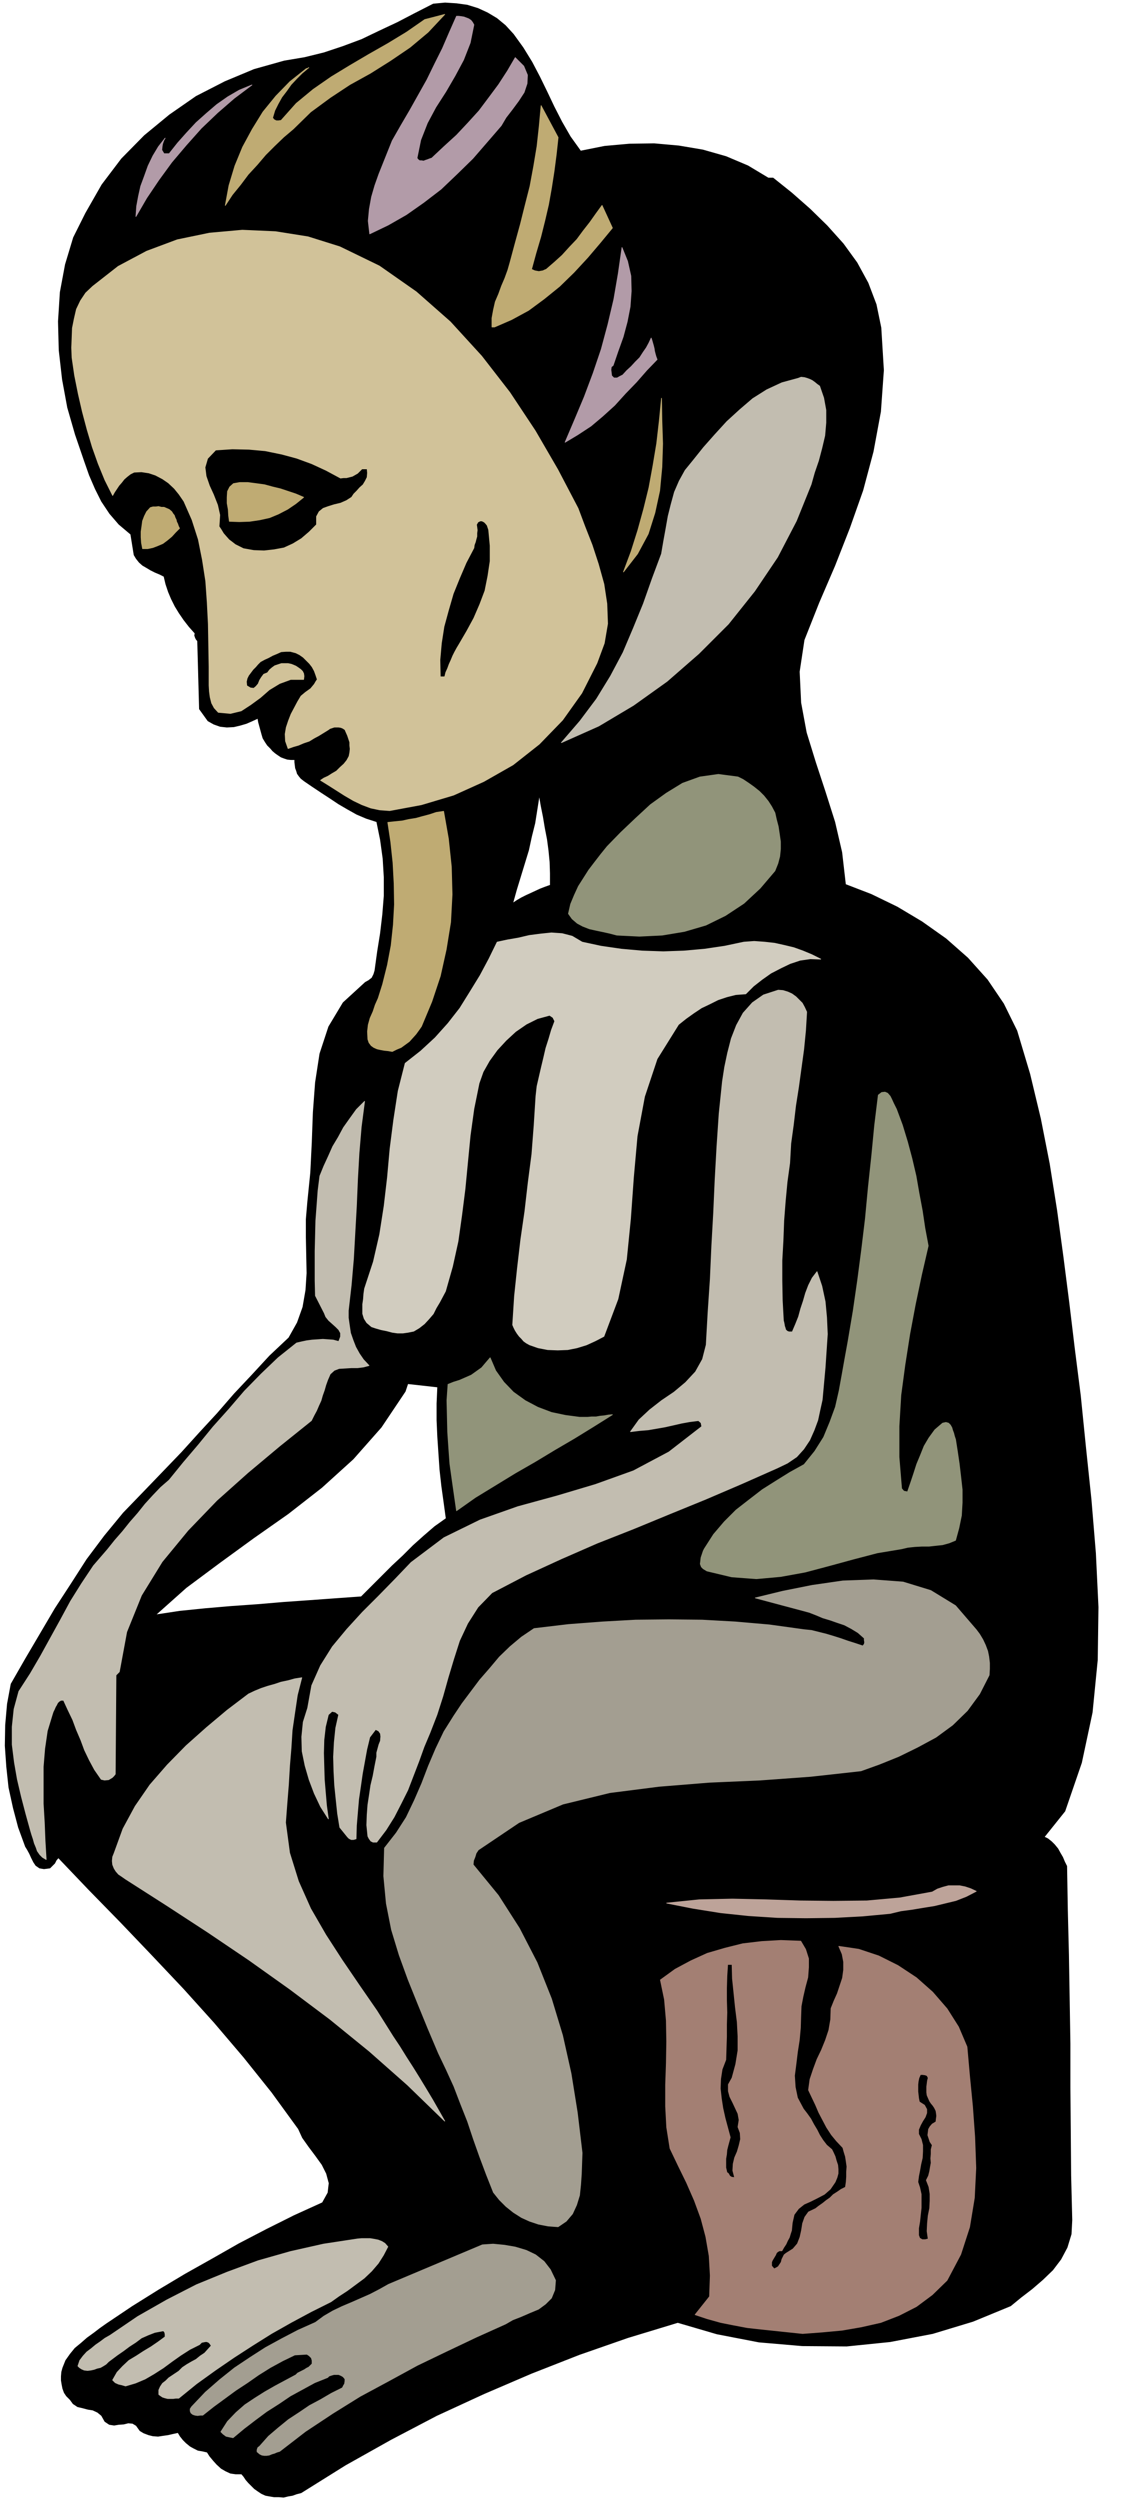
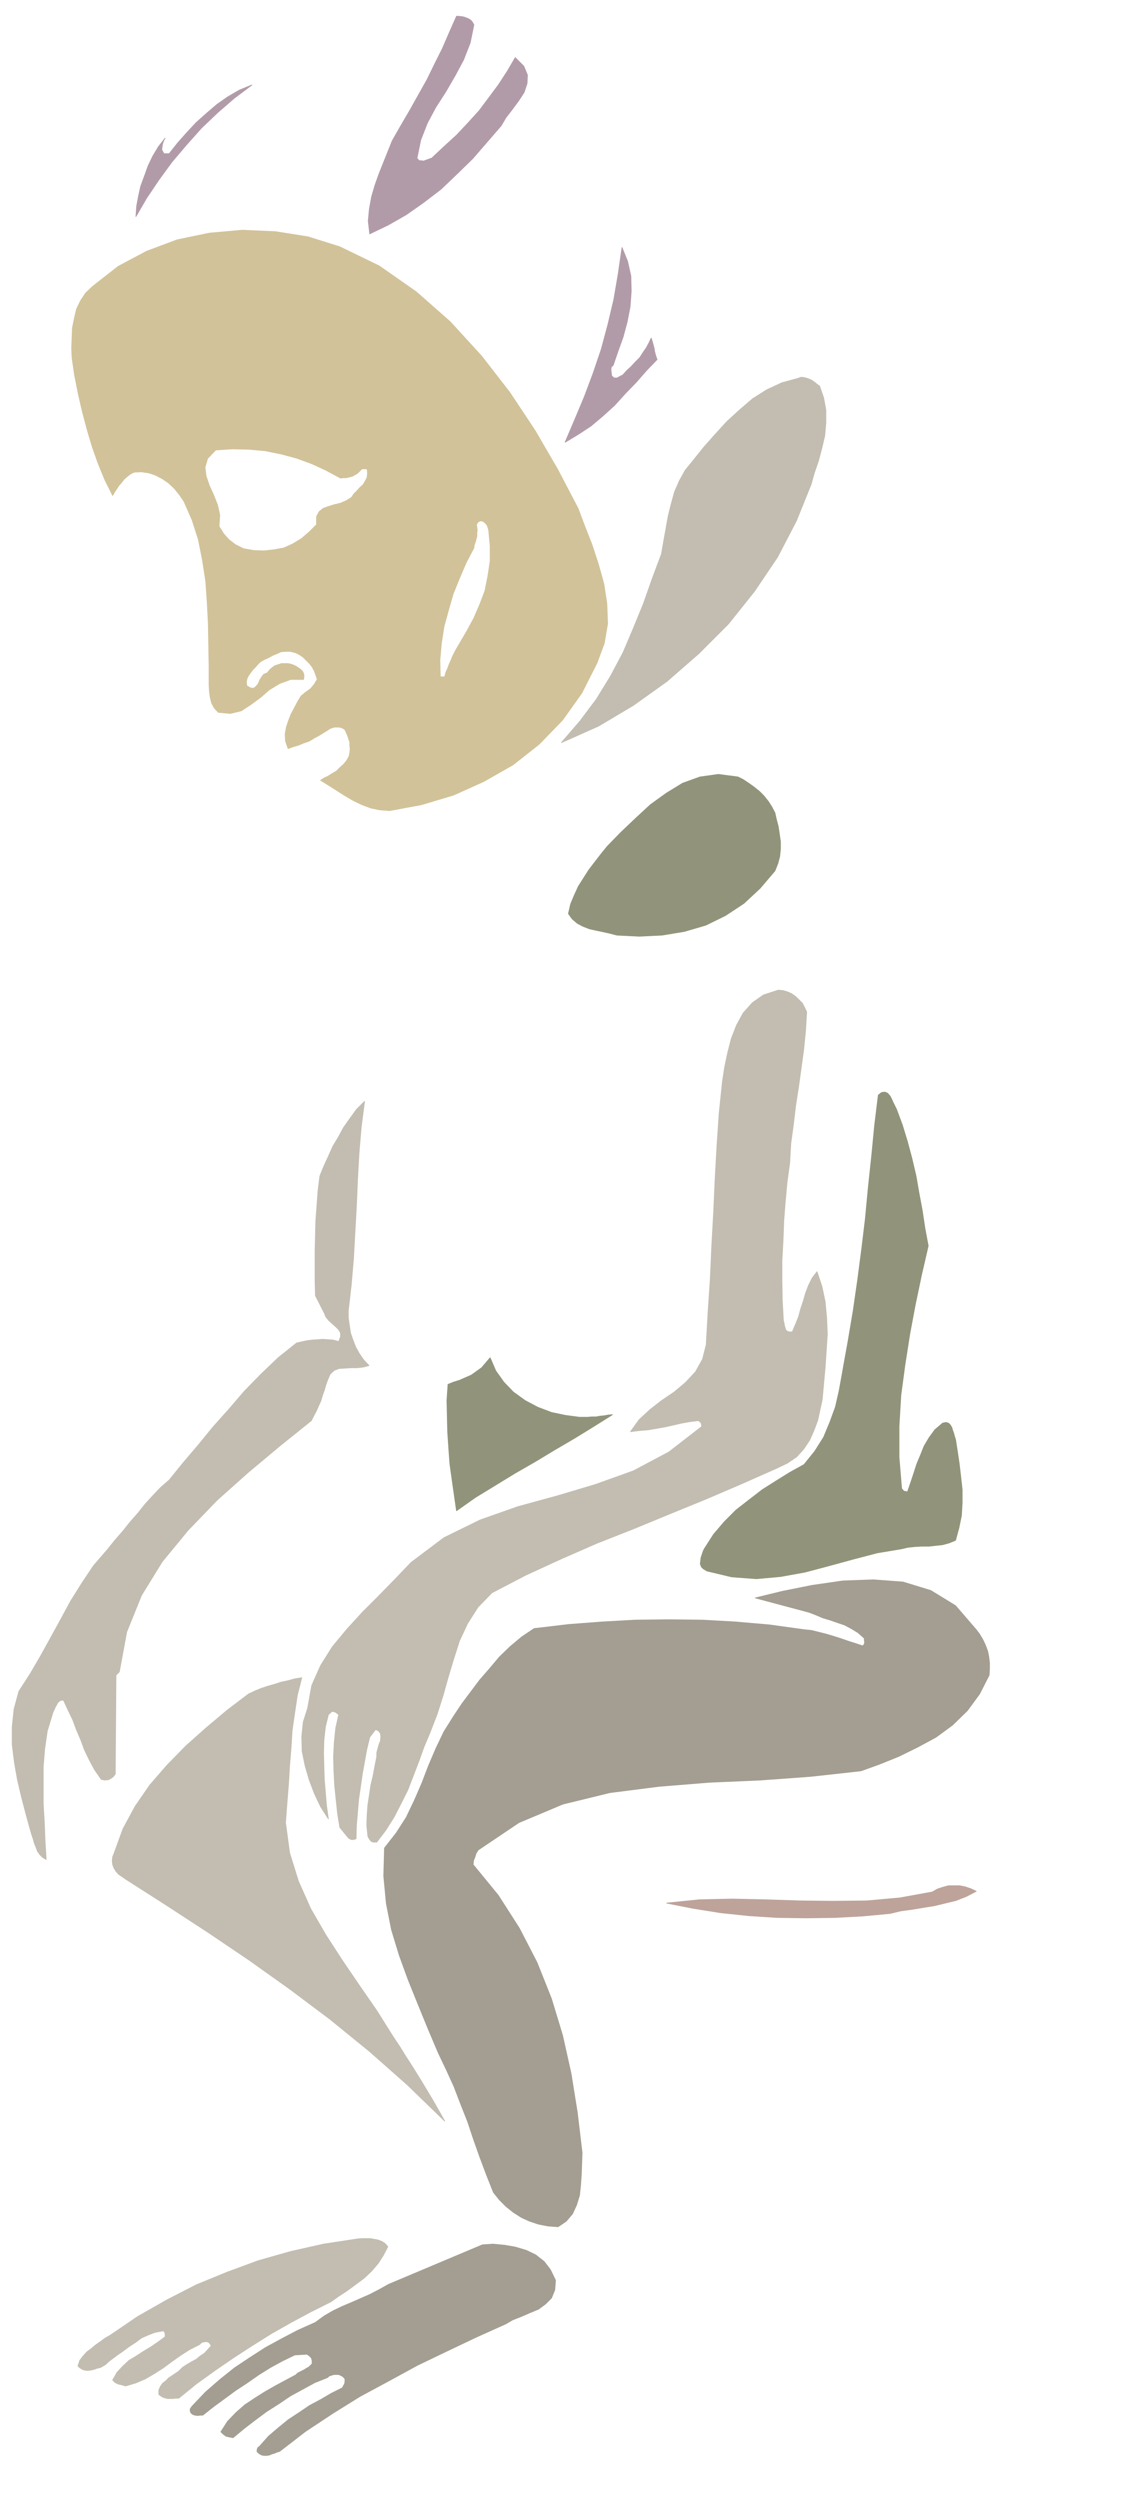
<svg xmlns="http://www.w3.org/2000/svg" fill-rule="evenodd" height="1093.228" preserveAspectRatio="none" stroke-linecap="round" viewBox="0 0 3035 6766" width="490.455">
  <style>.brush0{fill:#fff}.pen0{stroke:#000;stroke-width:1;stroke-linejoin:round}</style>
-   <path d="m1390 93 26 36 24 39 21 40 20 41 19 40 21 41 23 40 28 39 65-13 67-6 67-1 67 6 65 11 63 18 59 25 55 33h13l50 40 50 44 46 45 44 49 37 51 30 55 22 58 13 63 7 115-8 112-20 108-28 105-36 102-40 102-43 100-40 101-13 86 4 84 15 81 25 81 26 79 26 82 19 82 10 87 70 27 70 34 67 40 65 46 59 52 53 59 44 65 36 73 35 117 29 121 24 122 20 126 17 125 16 125 15 125 16 126 14 139 15 143 12 145 7 146-2 143-14 142-29 136-45 131-56 70 10 5 10 8 8 8 9 11 6 11 7 12 5 12 6 12 2 119 3 120 2 120 2 121v119l1 120 1 119 3 120-2 38-11 36-17 32-22 29-27 26-29 25-30 23-28 23-102 42-109 33-115 22-118 12-120-1-117-10-114-22-106-31-135 41-132 46-130 51-128 55-128 59-124 65-123 69-120 75-12 3-11 4-12 2-12 3-13-1h-13l-12-2-11-2-11-5-9-6-10-7-7-7-9-9-7-8-6-9-6-7h-16l-14-2-13-6-12-7-12-11-9-10-10-12-7-11-13-3-12-2-12-6-9-5-11-9-8-8-8-10-6-10-14 3-13 3-14 2-13 2-14-1-12-3-13-5-10-6-10-14-10-6-12-1-12 3-14 1-12 2-13-2-12-8-9-16-11-9-13-6-13-2-15-4-13-3-12-8-8-11-10-10-6-9-4-11-2-10-2-12v-11l1-12 3-11 8-20 12-17 13-16 17-14 16-14 18-13 17-13 17-12 70-47 72-45 72-43 73-41 72-41 75-39 74-37 77-35 15-27 3-26-7-26-12-24-18-25-18-24-17-24-11-24-72-99-76-95-80-94-82-91-86-91-85-89-86-88-83-87-6 7-4 8-7 7-6 6-16 2-12-2-10-7-6-9-6-12-5-11-6-11-5-8-19-52-14-53-12-55-6-56-4-57 1-56 5-57 10-54 39-68 40-68 40-68 43-66 43-67 48-64 51-62 57-59 51-53 50-52 48-53 48-52 46-53 48-51 48-52 52-49 23-41 15-42 8-46 3-46-1-49-1-48v-49l4-47 8-79 4-81 3-82 6-81 12-78 24-73 39-65 60-55 9-5 9-7 5-10 3-10 7-51 8-50 6-51 4-50v-51l-3-50-7-51-10-49-28-9-26-11-25-14-24-14-24-16-23-15-24-16-22-15-9-7-5-6-5-7-2-7-3-8-1-8-1-8v-7h-10l-10-1-9-3-8-3-9-6-7-5-7-6-5-6-9-9-6-9-6-10-3-10-3-11-3-11-3-11-2-11-15 7-16 7-17 5-17 4-19 1-18-2-17-6-16-9-23-32-5-184-4-5-2-4-2-6 1-6-16-18-14-18-13-19-11-18-10-20-8-19-7-21-5-21-12-6-12-5-12-6-10-6-12-7-9-8-8-10-6-10-9-56-32-27-25-29-22-33-17-34-16-37-13-37-13-38-12-35-21-73-14-76-9-79-2-78 5-79 14-75 22-73 33-66 44-77 53-70 62-63 68-56 72-50 78-40 79-33 82-23 54-9 53-13 51-17 51-19 48-23 49-23 48-25 49-25 32-3 31 2 29 4 29 9 26 12 25 15 23 19 22 24zm100 2303-14 5-13 5-13 6-13 6-13 6-12 6-12 7-12 8 10-36 11-36 11-36 11-36 8-37 9-36 6-38 6-38 5 29 6 30 5 30 6 31 4 30 3 31 1 31v32zm-305 1358-2 45v45l2 45 3 45 3 44 5 45 6 43 6 44-31 22-29 25-29 26-28 28-29 27-28 28-28 28-28 28-70 5-69 5-71 5-71 6-71 5-70 6-69 7-66 10 83-74 90-67 92-67 94-66 91-71 85-77 76-86 65-97 7-21 81 9z" style="stroke:#000;stroke-width:2;stroke-linejoin:round;fill:#000" />
-   <path d="m794 349-26 22-25 24-24 24-23 27-24 26-21 28-22 27-19 29 10-54 16-53 21-51 26-48 29-47 35-43 38-39 44-35 4-1 3-2-18 15-15 15-15 16-12 17-13 17-10 18-9 18-6 20 4 5 6 3h6l7-1 41-46 46-38 49-34 51-31 51-30 51-29 51-31 49-34 54-14-45 48-49 41-53 36-54 34-56 31-53 35-53 39-47 46zm717 23-5 46-6 46-7 45-8 45-10 43-11 44-13 44-12 44 9 4 11 2 5-1 6-1 4-2 5-2 22-19 21-19 20-22 20-21 17-23 18-23 17-24 16-22 28 61-33 40-34 40-37 40-39 38-42 34-42 31-46 25-46 20h-7v-24l4-22 5-22 9-21 8-22 9-21 8-22 6-21 14-52 14-51 13-52 13-51 10-54 9-54 6-55 5-55 46 86zm177 1176 21-56 18-57 16-58 14-57 11-60 10-60 7-61 6-61 1 60 2 63-2 63-6 64-13 60-18 57-29 54-38 49zm-866-202-21 17-22 15-25 13-24 10-27 6-27 4-28 1-27-1-2-15-1-17-3-17v-16l1-16 6-12 10-9 17-3h22l23 3 22 3 22 6 21 5 21 7 21 7 21 9zm-357 39 3 5 4 5 2 6 3 6 1 5 3 6 2 6 3 6-11 11-10 11-12 10-12 9-14 6-13 5-14 3h-14l-3-16-1-15v-15l2-14 2-15 5-13 6-12 10-11 7-2h8l7-1 8 2h7l7 3 7 3 7 6zm676 1393-7 10-8 11-9 10-9 10-11 8-11 8-12 5-12 6-11-2-10-1-11-2-9-2-9-4-7-5-6-8-3-9-1-21 2-18 5-18 8-18 6-18 8-18 6-19 6-19 13-52 10-53 6-56 3-55-1-57-3-56-6-56-8-53 19-2 20-2 18-4 19-3 18-5 19-5 18-6 20-3 13 74 8 76 2 75-4 75-12 74-16 72-23 69-28 67z" style="stroke:#bfab73;stroke-width:2;stroke-linejoin:round;fill:#bfab73" />
  <path d="m1565 1376 18 48 20 51 17 52 15 54 8 53 2 54-9 53-20 54-41 81-52 73-63 65-71 56-79 45-82 37-87 26-86 16-27-2-24-5-24-9-23-11-24-14-22-14-22-14-21-13 9-6 11-5 11-7 12-7 10-10 10-9 8-10 6-11 2-10 1-10-1-9v-9l-3-9-3-9-4-9-3-7-6-4-5-2-6-1h-12l-6 2-6 2-4 3-13 8-13 8-13 7-13 8-15 5-14 6-14 4-14 5-7-20-1-19 3-18 6-18 7-18 9-17 9-17 9-15 6-5 6-5 7-5 7-5 5-6 5-6 4-7 4-6-4-12-4-11-6-11-7-9-9-9-8-8-10-7-10-5-15-4h-12l-13 1-11 5-12 5-11 6-11 5-11 6-7 7-6 7-7 7-6 8-6 8-4 8-2 9 1 11 10 6 9 1 6-5 6-7 4-10 5-8 6-8 10-4 6-8 7-6 7-5 9-3 9-3h18l9 2 5 2 7 3 6 4 7 5 5 5 3 6 1 7-1 9h-35l-30 11-28 17-24 21-26 19-26 17-29 7-33-3-11-12-7-13-4-16-2-15-1-17v-50l-1-58-1-58-3-59-4-57-9-58-11-55-17-53-22-50-13-19-13-16-16-15-16-11-19-10-18-6-20-3-20 1-10 5-9 7-8 7-7 9-7 8-6 9-6 9-5 9-21-42-18-44-16-45-14-47-13-49-11-48-10-50-7-48-1-27 1-26 1-27 5-25 6-26 11-23 14-21 19-18 69-54 77-41 83-31 87-18 89-8 90 4 88 14 86 27 107 52 100 70 92 81 85 93 76 98 69 104 61 105 55 105zm-242 58 4 43v42l-6 40-8 40-14 37-16 37-19 35-21 36-6 10-6 11-5 10-5 12-5 11-4 11-5 11-3 12h-12l-1-46 4-45 7-45 12-44 13-45 17-42 18-42 21-40 1-8 3-8 2-8 2-7v-9l1-8-1-8-1-7 4-7 6-3h5l6 3 4 4 4 5 2 6 2 6zm-401-140 8-1h8l8-2 8-2 7-4 7-4 6-6 6-6h14l1 11-1 12-5 10-6 10-9 8-8 9-8 8-6 9-14 9-16 7-17 4-16 5-14 5-11 9-7 13v22l-20 20-21 18-23 14-24 11-27 5-27 3-28-1-28-5-12-6-10-5-9-7-8-6-8-9-7-8-6-10-6-9 2-31-6-27-11-28-11-24-9-26-3-24 7-24 22-23 45-3 45 1 44 4 44 9 41 11 41 15 39 18 39 21z" style="stroke:#d1c299;stroke-width:2;stroke-linejoin:round;fill:#d1c299" />
  <path d="m1660 989-5 4-1 8 1 8 1 8 6 6h9l7-4 8-4 11-12 12-11 11-12 12-12 9-14 9-13 7-13 6-13 2 6 2 7 2 7 2 8 1 7 2 8 2 7 3 8-28 29-28 32-30 31-29 32-32 29-32 27-35 23-35 21 26-61 26-62 24-64 22-65 18-67 16-68 12-70 10-70 15 37 9 40 1 41-3 42-8 41-11 41-14 39-13 38zM1283 67l-10 49-18 46-23 43-25 43-27 42-23 43-18 46-10 49 3 4 4 3h5l6 1 5-2 6-2 5-2 6-2 33-31 34-31 31-33 30-33 27-36 26-35 24-37 21-36 23 23 10 24-1 23-8 24-15 23-17 23-17 22-13 22-38 44-39 45-43 42-43 41-47 36-47 33-49 28-50 24-4-35 3-32 6-33 9-31 11-31 12-30 12-30 12-30 24-42 24-41 23-41 23-41 21-43 21-42 19-44 19-43h6l8 1 6 1 8 3 5 2 6 4 4 5 4 7zM368 586l2-28 5-27 6-27 10-27 10-28 13-27 15-25 18-23-3 5-2 5-2 6-1 6-1 10 6 10h14l23-29 24-27 26-28 28-25 28-24 30-21 31-18 34-14-48 36-45 39-44 42-41 46-39 46-35 48-33 49-29 50z" style="stroke:#b29ba8;stroke-width:2;stroke-linejoin:round;fill:#b29ba8" />
  <path d="m2219 1045 11 32 6 33v34l-3 35-8 34-9 34-11 32-9 32-40 99-51 98-62 92-71 89-80 80-86 75-91 65-94 56-101 45 50-58 45-60 38-62 34-64 28-66 27-66 24-68 25-67 6-35 6-33 6-34 8-32 9-33 13-30 16-29 22-27 28-35 31-35 32-35 35-32 35-30 38-24 41-19 44-12 8-3 9 1 7 2 8 3 6 3 7 5 6 5 7 5zM943 3547v20l3 21 3 20 7 20 7 18 10 18 11 16 15 16-15 4-16 2h-17l-16 1-17 1-13 5-11 10-7 16-5 14-4 14-5 14-4 14-6 13-6 14-7 13-7 14-86 69-86 72-84 75-78 81-70 85-56 91-40 99-20 108-9 9-2 268-4 5-4 4-5 3-5 3-11 1-9-2-18-26-14-26-13-27-10-27-12-28-10-27-13-27-12-26h-7l-5 3-4 4-3 6-3 5-3 7-3 6-2 6-14 46-7 48-4 49v100l3 51 2 50 3 50-10-6-7-7-7-10-3-9-5-12-3-11-4-12-3-10-13-47-12-46-11-47-8-46-6-48v-48l5-48 13-48 31-48 28-48 27-49 27-49 27-50 30-48 32-48 38-44 20-25 21-24 20-25 21-24 20-25 21-23 21-22 23-20 39-48 40-47 40-49 43-48 42-49 45-46 46-44 50-40 13-3 14-3 15-2 15-1 14-1 14 1 14 1 15 4 5-13v-10l-5-9-8-8-10-9-9-8-8-10-4-10-24-47-1-41v-80l1-40 1-42 3-40 3-41 5-40 11-27 12-26 12-27 15-25 14-26 17-24 18-25 22-22-9 69-6 71-4 71-3 72-4 71-4 72-6 70-8 70zm1241-808-3 50-5 51-7 51-7 51-8 51-6 51-7 51-3 53-7 51-5 53-4 52-2 54-3 54v54l1 54 3 55 1 3 1 5 1 6 2 6 1 4 4 4 5 2h9l9-21 8-20 6-22 7-21 6-21 8-21 10-20 13-17 13 39 9 42 4 43 2 45-3 45-3 45-4 44-4 44-6 27-6 28-10 27-12 27-16 24-19 21-25 17-27 13-97 43-98 42-98 40-97 40-99 39-96 42-96 44-92 48-38 39-28 44-22 47-16 50-15 50-14 50-16 50-19 49-16 38-14 39-15 39-15 39-18 36-19 37-22 35-25 33h-10l-6-3-5-7-3-6-3-30 1-28 2-27 4-26 4-27 6-25 5-27 5-25v-11l3-11 3-11 4-10 1-12-1-8-5-7-8-4-16 21-8 33-6 33-6 33-5 35-5 34-3 35-3 36-1 36-7 2h-6l-6-3-4-4-21-26-6-37-4-38-4-39-2-38-1-39 2-39 4-39 8-36-9-7-9-2-10 9-8 33-4 35-1 36 1 36 1 35 3 36 3 35 5 36-21-33-17-36-14-37-11-38-8-39-1-39 4-40 12-38 11-61 24-54 32-51 39-47 42-46 45-45 44-45 43-45 89-67 98-48 102-36 106-29 104-31 103-37 96-51 89-69-2-10-7-6-24 3-22 4-22 5-22 5-23 4-23 4-24 2-24 3 23-32 29-27 32-25 34-23 31-26 27-29 19-34 10-39 5-89 6-89 4-90 5-89 4-90 5-90 6-89 9-87 6-39 8-38 10-39 14-36 18-33 25-28 30-21 40-13 13 1 13 4 11 5 11 8 8 8 9 9 6 11 6 13zM817 4541l-12 47-7 47-7 48-3 48-4 48-3 51-4 50-4 53 11 82 24 77 33 74 41 71 44 68 47 69 47 68 44 70 18 27 18 29 18 28 18 29 17 28 18 30 16 28 17 30-101-98-103-91-107-87-108-81-111-79-111-75-112-73-111-71-10-7-9-6-7-8-5-8-4-10-1-10 1-11 4-10 24-66 33-61 40-58 47-54 51-52 55-49 56-47 58-44 17-8 17-7 18-6 18-5 18-6 19-4 18-5 19-3zm233 1540-12 23-14 22-18 21-20 19-23 17-23 17-23 15-21 15-54 27-54 29-53 30-51 32-51 33-51 35-50 36-48 39h-8l-7 1h-15l-8-2-6-2-6-4-4-3v-12l4-9 6-9 9-7 8-8 9-6 9-6 9-6 10-10 12-8 12-7 13-7 11-9 12-8 9-10 9-10-4-6-3-3-5-2h-4l-10 2-6 6-26 13-25 16-24 17-23 17-25 16-24 14-26 11-27 8-10-3-9-2-9-4-7-7 12-21 15-16 17-16 20-12 20-13 20-12 19-13 19-14v-7l-1-5-3-4h-3l-21 4-18 7-18 8-16 12-17 11-16 12-16 11-16 12-8 6-7 7-8 5-7 4-9 2-8 3-9 2-9 1-9-1-7-3-6-4-4-4 5-15 9-12 10-11 12-9 12-10 13-9 12-9 14-8 75-51 79-45 80-41 83-34 84-31 88-25 89-20 92-14 11-1h23l12 2 10 2 10 4 8 5 8 9z" style="stroke:#c2bdb0;stroke-width:2;stroke-linejoin:round;fill:#c2bdb0" />
  <path d="m2098 2200 4 18 5 19 3 20 3 21v20l-2 20-5 19-8 20-40 47-44 41-50 33-53 26-58 17-60 10-62 3-61-3-19-5-18-4-19-4-18-4-18-7-15-8-14-12-10-14 6-26 10-24 11-24 14-22 14-22 16-21 17-22 17-21 37-38 40-38 40-37 43-31 44-27 47-17 50-7 53 7 14 7 15 10 14 10 15 12 12 12 12 15 9 14 9 17zm329 802 16 43 14 46 12 45 11 47 8 46 9 48 7 47 9 48-18 78-17 81-15 80-13 83-11 82-5 84v84l7 85 6 7 10 2 9-26 8-24 8-25 10-24 10-25 13-22 16-22 21-18 9-2 7 2 5 5 4 7 2 7 3 8 2 8 3 9 5 32 5 34 4 34 4 36v35l-2 35-7 34-9 33-17 7-18 5-19 2-18 2h-20l-18 1-19 2-17 4-66 11-65 17-66 18-64 17-66 12-66 6-67-5-67-16-10-6-5-5-3-8 1-8 1-9 3-9 3-9 3-6 25-39 29-34 32-32 36-28 35-27 38-24 37-23 38-21 29-36 24-38 17-41 15-41 10-44 8-44 8-45 8-44 14-83 12-83 11-84 10-83 8-85 9-84 8-83 10-82 9-7 9-1 7 3 7 8 4 8 5 11 4 8 4 8zm-858 834h22l11-1h12l11-2 11-1 11-2 11-1-51 32-52 32-53 31-53 32-54 31-54 33-54 33-51 36-6-42-6-42-6-43-3-42-3-44-1-43-1-43 3-43 15-6 16-5 16-7 16-7 14-10 14-10 11-13 12-14 15 35 22 31 26 27 32 23 34 18 37 14 38 8 38 5z" style="stroke:#91947a;stroke-width:2;stroke-linejoin:round;fill:#91947a" />
-   <path style="stroke:#d1ccbf;stroke-width:2;stroke-linejoin:round;fill:#d1ccbf" d="m1576 2550 51 11 55 8 56 5 58 2 56-2 56-5 54-8 52-11 28-2 28 2 27 3 27 6 25 6 25 9 24 10 24 12-28-1-28 4-27 9-25 12-27 14-24 17-23 18-21 21-27 2-24 6-24 8-22 11-23 11-21 14-21 15-20 16-58 93-34 102-20 107-10 112-8 112-11 110-23 107-38 101-23 12-24 11-26 8-25 5-27 1-27-1-26-5-23-8-9-5-7-5-6-7-6-6-6-8-5-8-4-8-3-7 5-78 8-76 9-77 11-76 9-78 10-77 6-78 5-79 3-27 6-26 6-26 6-25 6-26 8-25 7-24 9-24-5-10-9-6-33 9-30 15-29 20-26 24-24 26-21 29-17 30-11 31-14 69-10 72-7 72-7 73-9 71-10 71-15 68-19 67-8 15-8 15-9 15-8 16-12 14-12 13-14 11-15 9-15 3-14 2h-15l-14-2-15-4-15-3-14-4-12-4-13-11-7-11-4-13v-26l2-14 1-14 2-14 24-73 17-74 12-77 9-77 7-78 10-78 12-78 19-75 42-33 39-36 35-39 32-41 28-45 27-44 24-45 22-45 28-6 29-5 30-7 31-4 29-3 29 2 27 7 27 16z" />
  <path d="m2643 4411 9 12 9 15 7 15 6 16 3 15 2 17v16l-1 17-26 51-33 45-40 39-45 33-50 27-51 25-52 21-50 18-136 15-137 10-138 6-136 11-133 17-127 31-119 50-110 74-6 9-3 10-4 10-1 11 68 83 57 89 48 93 39 98 30 99 23 103 17 106 13 109-1 28-1 29-2 29-3 29-8 26-11 24-17 20-22 15-27-2-26-5-24-8-22-10-22-14-20-16-18-18-16-20-19-48-18-48-17-48-16-48-19-48-18-47-21-46-21-44-28-66-27-66-27-67-24-66-21-69-14-71-7-74 2-76 32-41 27-42 22-46 20-46 18-47 20-47 22-46 27-43 22-33 24-32 24-32 27-31 26-31 29-28 31-26 34-23 93-11 92-7 90-5 90-1 90 1 90 5 92 8 94 13 20 2 20 5 20 5 20 6 19 6 20 7 19 6 21 7 4-5 1-5-1-6v-5l-17-15-18-11-19-10-18-6-20-7-20-6-19-8-18-7-146-39 74-18 80-16 83-12 83-3 80 6 75 23 67 41 56 65zM1504 6172l-2 26-9 22-16 16-19 14-24 10-23 10-23 9-19 11-80 36-80 38-79 38-77 42-78 42-74 46-74 49-70 54-7 2-7 3-7 2-7 3-7 1h-7l-6-1-6-3-7-6v-5l2-6 5-4 24-27 27-23 27-22 29-19 28-19 30-16 29-17 30-15 3-6 3-5 1-7v-6l-5-6-5-3-7-3h-13l-7 2-6 2-4 4-35 14-33 18-33 18-31 21-33 21-31 23-30 23-30 25-10-2-9-2-8-6-6-6 18-28 23-24 24-21 27-18 27-17 28-16 28-15 28-15 5-5 6-3 6-3 6-3 6-4 6-3 4-4 5-5v-9l-2-7-6-6-6-4-33 2-33 16-33 18-32 20-30 21-32 21-30 22-30 22-29 23h-7l-7 1-7-1-6-2-5-4-2-5v-6l4-6 37-39 39-34 40-32 42-28 42-27 44-24 44-23 47-21 23-17 24-14 25-12 26-11 25-11 25-11 25-13 25-14 254-107 29-2 31 3 29 5 30 9 25 12 23 18 17 22 14 29z" style="stroke:#a39e91;stroke-width:2;stroke-linejoin:round;fill:#a39e91" />
  <path style="stroke:#bda399;stroke-width:2;stroke-linejoin:round;fill:#bda399" d="m2643 5119-27 14-28 11-29 7-29 7-31 5-30 5-30 4-29 7-75 7-75 4-78 1-77-1-78-5-76-8-75-12-71-14 88-9 90-2 91 2 92 3 90 1 91-1 89-8 88-16 14-8 15-5 15-4h30l15 3 15 5 15 7z" />
-   <path d="m2168 5254 13 22 8 25v24l-2 27-7 26-6 26-5 26-1 27-1 32-3 33-5 32-4 33-4 31 2 31 6 29 16 30 10 13 10 14 8 15 9 15 7 14 9 14 10 13 14 12 4 8 5 11 3 11 4 12 1 11v12l-3 11-5 12-13 19-16 14-19 10-18 9-18 8-15 12-12 16-5 22-1 10-1 11-3 9-3 10-5 9-4 9-6 9-5 9h-7l-5 3-3 3-2 5-3 5-3 5-3 5-2 5v10l7 8 6-3 5-3 4-6 4-6 2-8 3-6 3-6 5-4 19-12 12-14 7-18 4-18 3-19 6-17 10-14 19-9 9-7 10-7 10-8 10-7 9-9 11-7 10-7 12-6 2-14 1-14v-14l1-14-2-14-2-13-4-13-3-11-17-18-14-17-13-20-10-19-11-21-9-21-10-21-9-19 4-29 9-27 10-27 12-25 11-27 9-27 5-29 1-30 8-20 9-20 7-21 7-21 3-22v-22l-4-21-9-21 54 8 54 18 52 26 50 33 44 39 39 45 31 49 23 54 7 79 8 82 6 83 3 84-4 81-13 79-24 74-37 70-40 39-43 32-47 24-49 19-53 12-52 9-54 5-53 4-38-4-38-4-38-4-36-4-37-7-35-7-36-10-33-11 39-49 2-57-3-53-9-52-13-49-18-49-21-48-23-47-22-46-9-57-3-57v-58l2-58 1-59-1-57-5-57-11-53 40-29 43-23 44-20 48-14 48-12 51-6 52-3 54 2zm-186 63 1 38 4 39 4 39 5 40 2 38v39l-6 37-10 37-10 18v18l4 15 8 16 7 15 7 15 3 17-3 19 6 16 1 17-4 17-5 17-7 16-4 17-1 18 5 19-8-1-5-3-4-7-4-3-3-13v-24l2-12 1-12 3-12 3-11 3-11-7-26-7-26-6-27-4-26-3-27 1-26 4-26 10-26 1-32 1-31v-33l1-32-1-33v-33l1-33 2-31h12zm531 307-2 8-1 8-1 8v15l1 8 3 7 4 9 4 6 5 6 4 6 4 8 1 6 1 8-1 7-1 9-10 6-6 7-4 7-1 8-1 8 3 9 3 9 6 9-3 12v12l-1 12 1 12-2 11-2 12-3 12-6 12 7 18 3 19v19l-1 20-4 20-2 21-1 21 3 21-8 2h-8l-7-4-3-8v-19l3-18 2-19 2-18v-37l-4-18-5-15 2-16 3-15 3-17 4-17 1-18v-17l-4-16-7-14v-12l5-12 6-11 7-11 4-11v-10l-6-11-14-9-2-10-1-9-1-9v-19l1-9 2-9 4-9h6l7 1 5 2 3 6z" style="stroke:#a37f73;stroke-width:2;stroke-linejoin:round;fill:#a37f73" />
</svg>